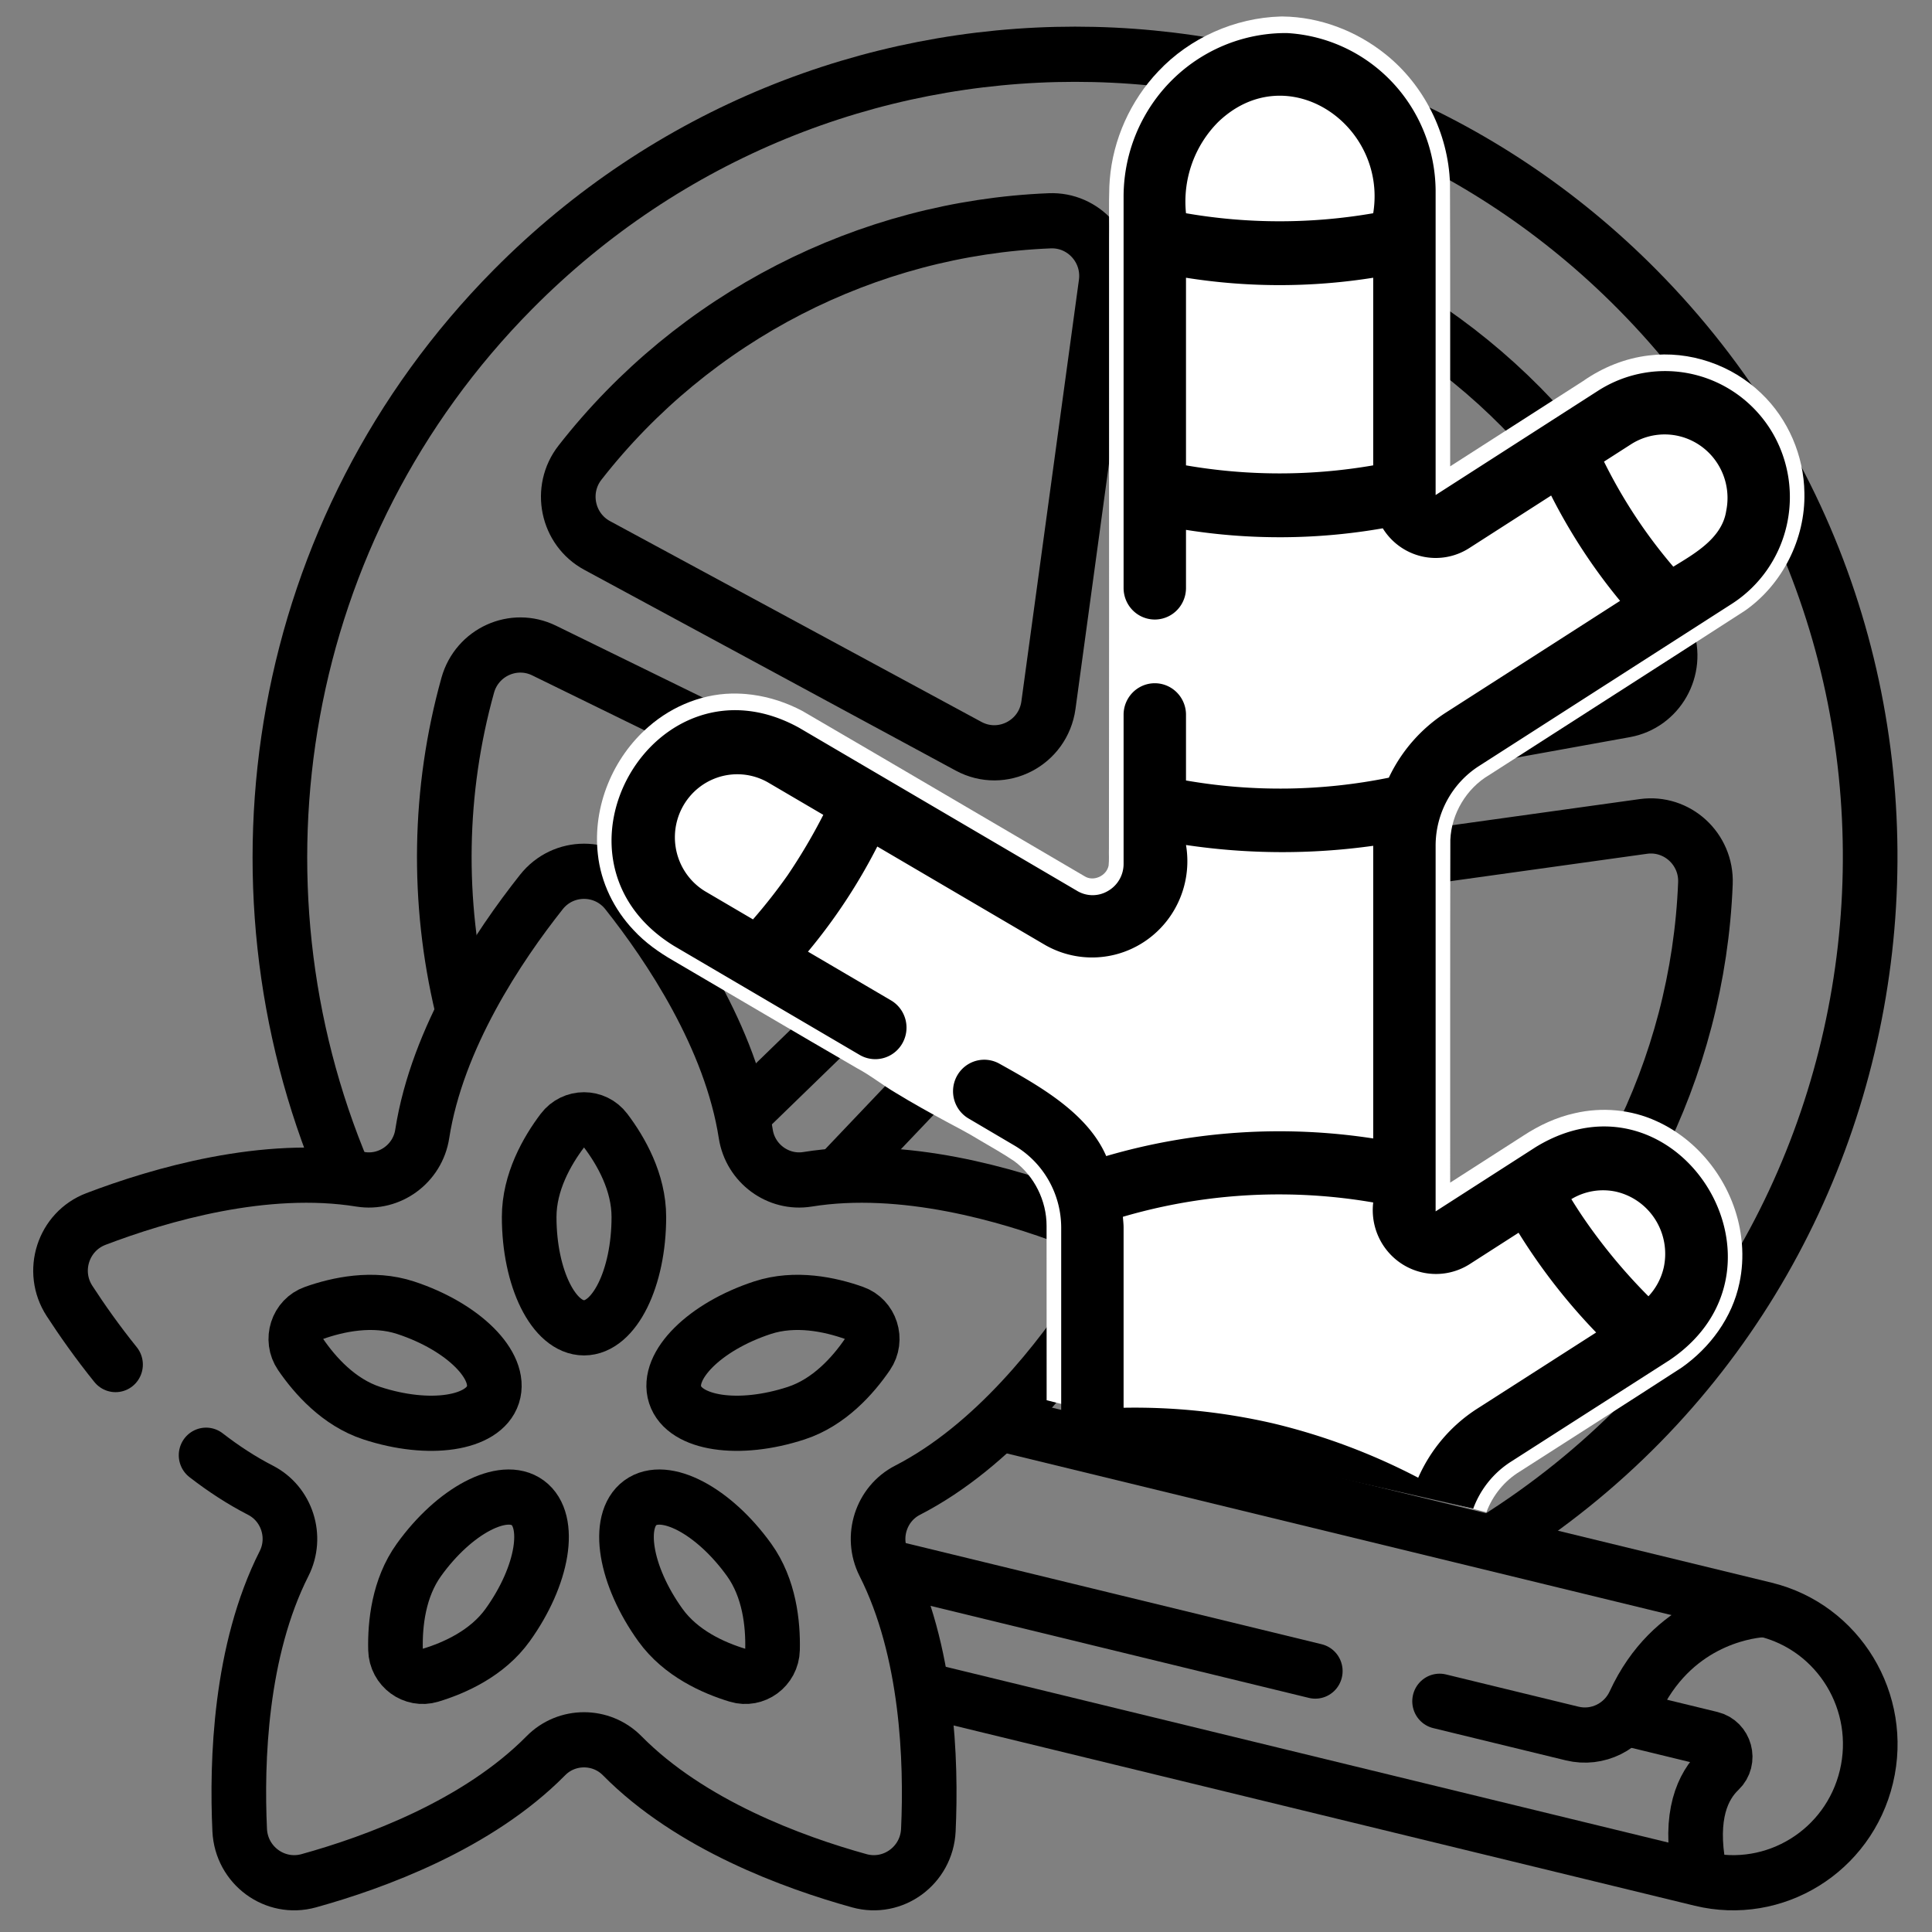
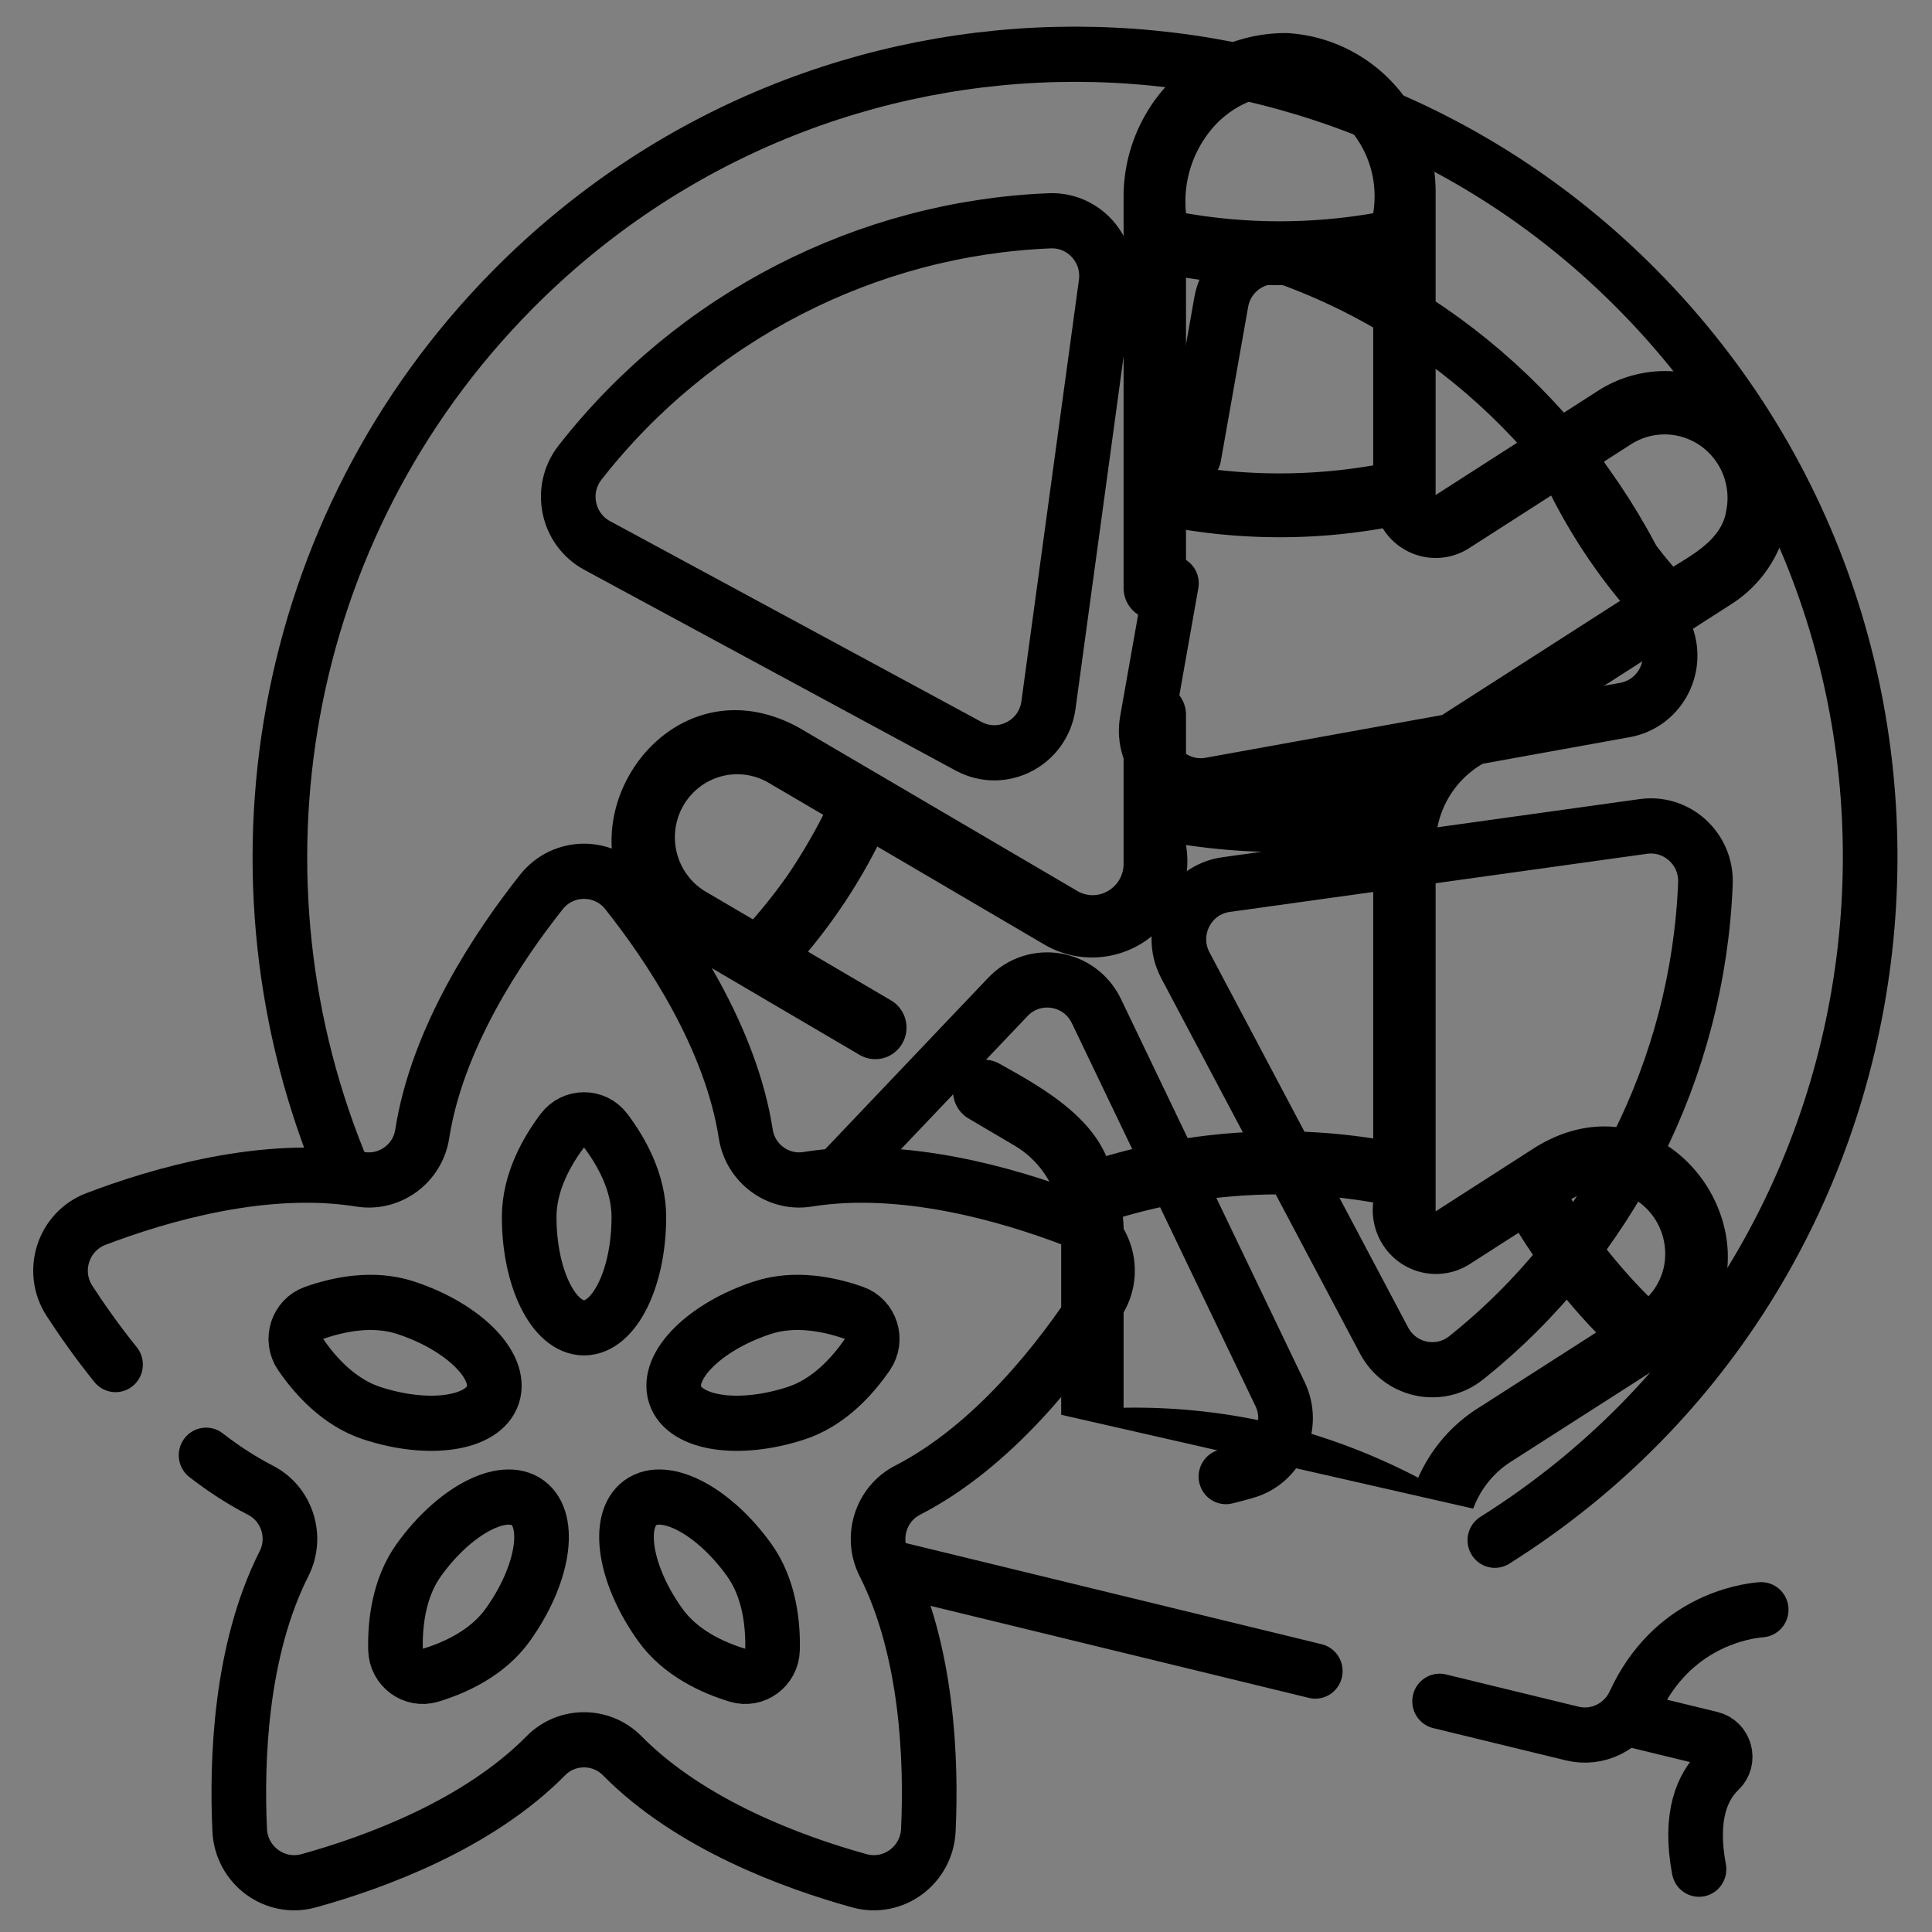
<svg xmlns="http://www.w3.org/2000/svg" xmlns:ns1="http://sodipodi.sourceforge.net/DTD/sodipodi-0.dtd" xmlns:ns2="http://www.inkscape.org/namespaces/inkscape" version="1.1" id="Capa_1" x="0px" y="0px" viewBox="0 0 511.943 511.943" style="enable-background:new 0 0 511.943 511.943;" xml:space="preserve" width="512" height="512" ns1:docname="spices (1).svg" ns2:version="1.3.2 (091e20e, 2023-11-25, custom)">
  <rect x="0" y="0" width="511.943" height="511.943" fill="#808080" stroke="none" />
  <defs id="defs15" />
  <ns1:namedview id="namedview15" pagecolor="#ffffff" bordercolor="#666666" borderopacity="1.0" ns2:showpageshadow="2" ns2:pageopacity="0.0" ns2:pagecheckerboard="0" ns2:deskcolor="#d1d1d1" ns2:zoom="0.59277344" ns2:cx="592.97529" ns2:cy="150.98517" ns2:window-width="1920" ns2:window-height="991" ns2:window-x="-9" ns2:window-y="-9" ns2:window-maximized="1" ns2:current-layer="Capa_1" />
  <g id="g15" transform="matrix(0.965,0,0,0.975,8.799,7.061)">
    <path style="fill:none;stroke:#000000;stroke-width:15;stroke-linecap:round;stroke-linejoin:round;stroke-miterlimit:10" d="M 85.245,311.645 C 51.266,232.064 66.748,136.395 131.69,71.453 c 85.27,-85.27 223.52,-85.27 308.8,0 99.247,99.259 80.443,265.513 -39.135,339.907" id="path1" />
    <path style="fill:none;stroke:#000000;stroke-width:15;stroke-linecap:round;stroke-linejoin:round;stroke-miterlimit:10" d="m 318.72,116.812 7.51,-41.99 c 1.65,-9.19 11.21,-14.67 19.97,-11.43 47.247,17.453 84.896,55.1 102.35,102.35 3.24,8.76 -2.24,18.32 -11.43,19.97 l -113.86,20.37 c -10.28,1.85 -19.25,-7.12 -17.4,-17.4 l 6.69,-37.4" id="path2" />
    <path style="fill:none;stroke:#000000;stroke-width:15;stroke-linecap:round;stroke-linejoin:round;stroke-miterlimit:10" d="m 442.132,217.365 -114.58,15.802 c -10.346,1.427 -16.104,12.727 -11.177,21.936 l 54.564,101.985 c 4.405,8.234 15.189,10.493 22.52,4.708 39.402,-31.096 63.706,-78.439 65.718,-128.979 0.372,-9.332 -7.794,-16.728 -17.045,-15.452 z" id="path3" />
    <path style="fill:none;stroke:#000000;stroke-width:15;stroke-linecap:round;stroke-linejoin:round;stroke-miterlimit:10" d="m 222.084,311.1 45.546,-47.398 c 7.24,-7.54 19.76,-5.55 24.32,3.85 l 50.43,104.09 c 4.07,8.4 -0.44,18.45 -9.43,20.98 -2.12,0.6 -3.283,0.926 -5.443,1.436" id="path4" />
-     <path style="fill:none;stroke:#000000;stroke-width:15;stroke-linecap:round;stroke-linejoin:round;stroke-miterlimit:10" d="m 117.729,266.441 c -6.896,-28.641 -6.492,-58.732 1.591,-87.449 2.53,-8.99 12.58,-13.5 20.98,-9.43 l 104.09,50.43 c 9.4,4.56 11.39,17.08 3.85,24.32 l -52.442,50.386" id="path5" />
    <path style="fill:none;stroke:#000000;stroke-width:15;stroke-linecap:round;stroke-linejoin:round;stroke-miterlimit:10" d="m 154.855,141.003 101.985,54.564 c 9.209,4.927 20.509,-0.831 21.936,-11.177 L 294.578,69.81 c 1.276,-9.251 -6.121,-17.417 -15.452,-17.045 -50.155,1.997 -97.644,26.013 -128.979,65.718 -5.785,7.331 -3.526,18.114 4.708,22.52 z" id="path6" />
-     <path style="fill:none;stroke:#000000;stroke-width:15;stroke-linecap:round;stroke-linejoin:round;stroke-miterlimit:10" d="m 267.028,379.973 208.572,50.21 c 20.21,4.87 32.65,25.2 27.79,45.42 -4.882,20.245 -25.225,32.634 -45.42,27.79 L 245.831,452.321" id="path7" />
    <path style="fill:none;stroke:#000000;stroke-width:15;stroke-linecap:round;stroke-linejoin:round;stroke-miterlimit:10" d="m 438.552,459.986 22.208,5.347 c 3.83,0.93 5.17,5.75 2.31,8.45 -4.657,4.383 -8.422,12.39 -5.654,26.98" id="path8" />
    <path style="fill:none;stroke:#000000;stroke-width:15;stroke-linecap:round;stroke-linejoin:round;stroke-miterlimit:10" d="m 386.18,455.122 36.38,8.76 c 7.026,1.697 14.127,-1.868 17.11,-8.26 10.24,-22 29.94,-24.98 34.82,-25.38" id="path9" />
    <line style="fill:none;stroke:#000000;stroke-width:15;stroke-linecap:round;stroke-linejoin:round;stroke-miterlimit:10" x1="352.05" y1="446.913" x2="236.12" y2="419.003" id="line9" />
    <path style="fill:none;stroke:#000000;stroke-width:15;stroke-linecap:round;stroke-linejoin:round;stroke-miterlimit:10" d="m 47.47,388.253 c 4.71,3.61 9.7,6.85 14.95,9.52 7.26,3.69 10.17,12.67 6.47,19.92 -12.08,23.63 -13.07,53.69 -12.19,72.44 0.45,9.6 9.68,16.31 18.95,13.77 18.09,-4.96 46.38,-15.19 65.13,-33.99 5.74,-5.76 15.19,-5.76 20.94,0 18.74,18.8 47.04,29.03 65.13,33.99 9.27,2.54 18.5,-4.17 18.95,-13.77 0.87,-18.75 -0.12,-48.81 -12.2,-72.44 -3.7,-7.25 -0.78,-16.23 6.47,-19.92 23.66,-12.02 42.14,-35.76 52.45,-51.44 5.29,-8.04 1.76,-18.88 -7.24,-22.28 -17.55,-6.62 -46.45,-14.98 -72.66,-10.79 -8.04,1.28 -15.68,-4.27 -16.95,-12.31 -4.11,-26.22 -20.99,-51.12 -32.71,-65.77 -6.01,-7.51 -17.41,-7.51 -23.42,0 -11.73,14.65 -28.6,39.55 -32.72,65.77 -1.26,8.04 -8.91,13.59 -16.94,12.31 -26.21,-4.19 -55.11,4.17 -72.66,10.79 -9,3.4 -12.53,14.24 -7.24,22.28 3.37,5.13 7.61,11.12 12.63,17.28" id="path10" />
    <path style="fill:none;stroke:#000000;stroke-width:15;stroke-linecap:round;stroke-linejoin:round;stroke-miterlimit:10" d="m 166.307,323.512 c 0,16.634 -6.742,30.118 -15.059,30.118 -8.317,0 -15.059,-13.484 -15.059,-30.118 0,-9.494 4.906,-17.962 9.118,-23.482 2.985,-3.913 8.898,-3.913 11.883,0 4.211,5.52 9.117,13.988 9.117,23.482 z" id="path11" />
    <path style="fill:none;stroke:#000000;stroke-width:15;stroke-linecap:round;stroke-linejoin:round;stroke-miterlimit:10" d="m 102.256,348.166 c 15.819,5.14 26.56,15.719 23.99,23.629 -2.57,7.91 -17.478,10.155 -33.297,5.015 -9.029,-2.934 -15.567,-10.216 -19.516,-15.928 -2.799,-4.048 -0.972,-9.671 3.672,-11.301 6.551,-2.3 16.121,-4.349 25.151,-1.415 z" id="path12" />
    <path style="fill:none;stroke:#000000;stroke-width:15;stroke-linecap:round;stroke-linejoin:round;stroke-miterlimit:10" d="m 105.91,416.701 c 9.777,-13.457 23.157,-20.403 29.886,-15.514 6.729,4.889 4.257,19.76 -5.52,33.217 -5.58,7.681 -14.527,11.648 -21.179,13.638 -4.715,1.411 -9.498,-2.065 -9.613,-6.984 -0.163,-6.941 0.846,-16.676 6.426,-24.357 z" id="path13" />
    <path style="fill:none;stroke:#000000;stroke-width:15;stroke-linecap:round;stroke-linejoin:round;stroke-miterlimit:10" d="m 172.22,434.404 c -9.777,-13.457 -12.248,-28.329 -5.52,-33.217 6.728,-4.888 20.109,2.058 29.886,15.514 5.58,7.681 6.589,17.415 6.426,24.357 -0.115,4.92 -4.899,8.395 -9.613,6.984 -6.652,-1.99 -15.598,-5.957 -21.179,-13.638 z" id="path14" />
    <path style="fill:none;stroke:#000000;stroke-width:15;stroke-linecap:round;stroke-linejoin:round;stroke-miterlimit:10" d="m 209.548,376.81 c -15.819,5.14 -30.727,2.895 -33.297,-5.015 -2.57,-7.91 8.171,-18.489 23.99,-23.629 9.029,-2.934 18.599,-0.885 25.151,1.415 4.643,1.63 6.471,7.253 3.672,11.301 -3.949,5.711 -10.487,12.994 -19.516,15.928 z" id="path15" />
  </g>
-   <path id="path16" style="fill:#ffffff;fill-opacity:1;stroke-width:8.31" d="m 339.351,4.373 c -12.123,0.354 -24.055,5.628 -32.418,14.523 -7.355,7.73 -12.026,18.035 -12.869,28.733 -0.033,0.41 -0.085,1.186 -0.109,1.734 -0.174,4.738 -0.024,9.48 -0.079,14.22 -0.015,33.61 0.003,67.22 0.007,100.83 -0.042,20.118 0.017,40.237 -0.036,60.355 -0.052,1.531 0.085,3.083 -0.087,4.6 -0.536,2.725 -4.003,4.326 -6.355,2.829 -24.947,-14.597 -49.839,-29.279 -74.817,-43.821 -4.122,-2.185 -8.618,-3.667 -13.236,-4.286 -0.388,-0.053 -1.137,-0.137 -1.664,-0.185 -0.779,-0.064 -1.504,-0.104 -2.196,-0.119 -8.612,-0.267 -17.149,3.097 -23.624,8.774 -9.49,8.189 -14.862,21.165 -13.454,33.748 0.789,7.559 4.301,14.701 9.49,20.167 3.022,3.273 6.674,5.867 10.511,8.071 16.213,9.476 32.368,19.058 48.619,28.47 3.621,1.92 6.828,4.523 10.361,6.595 4.345,2.662 8.812,5.132 13.248,7.533 2.945,1.586 5.924,3.109 8.773,4.869 3.114,1.86 6.304,3.604 9.307,5.645 5.341,3.923 8.608,10.502 8.599,17.165 9.7e-4,15.401 0.013,30.803 0.017,46.204 38.845,9.896 77.691,19.792 116.536,29.687 1.643,-4.472 4.807,-8.342 8.858,-10.799 14.298,-9.176 28.633,-18.294 42.887,-27.542 7.512,-5.282 13.396,-13.243 15.293,-22.377 0.735,-3.403 0.935,-6.916 0.659,-10.385 -0.039,-0.372 -0.1,-1.126 -0.171,-1.641 -1.611,-13.268 -10.367,-25.451 -22.481,-30.903 -6.726,-3.091 -14.448,-3.761 -21.634,-2.091 -4.857,1.069 -9.429,3.201 -13.588,5.925 -6.479,4.153 -12.951,8.319 -19.43,12.474 0.008,-30.283 -0.029,-60.566 0.043,-90.848 0.295,-6.965 4.294,-13.612 10.243,-17.136 22.584,-14.524 45.254,-28.986 67.819,-43.573 9.928,-6.929 16.049,-19.046 15.759,-31.234 -0.137,-9.848 -4.316,-19.574 -11.416,-26.338 -7.825,-7.579 -19.068,-11.419 -29.84,-10.052 -6.239,0.733 -12.226,3.165 -17.378,6.77 -11.753,7.525 -23.492,15.057 -35.231,22.605 -0.011,-25.004 0.037,-50.008 -0.05,-75.011 -0.447,-13.194 -6.853,-26.056 -17.131,-34.226 -7.694,-6.164 -17.397,-9.863 -27.244,-9.966 -0.165,0.003 -0.33,0.005 -0.495,0.008 z" />
+   <path id="path16" style="fill:#ffffff;fill-opacity:1;stroke-width:8.31" d="m 339.351,4.373 z" />
  <path id="path1-6" style="stroke-width:8.31" d="M 341.041,8.762 A 42.959,43.389 0 0 0 297.73,52.428 V 155.811 a 8.268,8.351 0 0 0 16.536,0 v -15.407 a 160.201,161.805 0 0 0 52.141,-0.413 16.536,16.702 0 0 0 22.902,5.251 l 21.715,-13.936 a 149.252,150.747 0 0 0 18.266,27.908 l -46.214,29.642 a 41.388,41.802 0 0 0 -15.066,17.216 146.586,148.054 0 0 1 -53.743,0.74 v -17.598 a 8.27,8.353 0 0 0 -16.536,0.002 v 39.583 a 8.151,8.233 0 0 1 -4.151,7.292 8.027,8.107 0 0 1 -8.235,-0.069 l -73.59,-43.173 c -38.173,-21.075 -70.487,34.764 -33.191,57.785 l 49.356,28.974 a 8.273,8.356 0 0 0 8.316,-14.444 l -22.139,-12.994 a 148.069,149.551 0 0 0 18.368,-27.857 l 44.547,26.136 a 25.258,25.511 0 0 0 37.256,-26.54 175.155,176.909 0 0 0 49.608,0.209 v 77.553 a 165.034,166.686 0 0 0 -70.752,4.667 c -4.956,-11.448 -17.82,-18.644 -28.272,-24.463 a 8.269,8.352 0 0 0 -8.331,14.427 l 12.313,7.257 a 25.006,25.257 0 0 1 12.362,21.688 v 49.639 l 109.183,24.871 a 24.791,25.039 0 0 1 9.841,-12.337 l 42.251,-27.063 c 36.226,-24.558 1.887,-79.214 -35.486,-56.432 l -26.573,17.067 v -96.871 a 24.778,25.026 0 0 1 11.546,-21.174 l 67.051,-43.011 a 33.186,33.518 0 0 0 10.625,-45.324 33.114,33.446 0 0 0 -46.113,-11.112 l -43.109,27.678 V 50.508 A 41.712,42.13 0 0 0 341.041,8.762 Z m -3.545,16.66 c 14.992,-1.12 29.227,13.518 26.379,31.083 a 146.954,148.425 0 0 1 -49.608,0 29.434,29.728 0 0 1 8.591,-24.237 c 4.561,-4.351 9.641,-6.473 14.638,-6.846 z m -23.23,48.173 a 159.749,161.348 0 0 0 49.608,0 v 49.717 a 146.95,148.422 0 0 1 -49.608,0 z m 127.357,41.529 a 16.665,16.832 0 0 1 15.784,20.267 v 0.002 c -1.087,7.224 -8.398,11.331 -14.011,14.77 A 133.031,134.363 0 0 1 425.029,122.318 l 7.357,-4.72 a 16.665,16.832 0 0 1 9.238,-2.474 z m -246.377,90.04 a 16.537,16.703 0 0 1 8.209,2.132 l 14.704,8.626 a 149.107,150.6 0 0 1 -9.464,16.015 143.785,145.225 0 0 1 -9.17,11.684 l -12.696,-7.452 a 16.537,16.703 0 0 1 8.416,-31.005 z m 226.92,110.453 a 16.397,16.561 0 0 1 6.157,0.177 v 0.002 a 16.725,16.893 0 0 1 12.549,20.015 16.308,16.471 0 0 1 -4.065,7.682 146.201,147.665 0 0 1 -16.476,-19.705 c -1.374,-1.971 -2.684,-3.978 -3.954,-6.041 a 16.397,16.561 0 0 1 5.789,-2.13 z m -80.508,0.902 a 148.431,149.917 0 0 1 22.216,2.113 16.751,16.918 0 0 0 25.434,16.422 l 13.084,-8.399 a 156.519,158.086 0 0 0 20.557,26.428 l -31.608,20.248 a 41.398,41.812 0 0 0 -15.543,18.24 167.798,169.478 0 0 0 -38.497,-14.412 164.871,166.521 0 0 0 -39.572,-4.132 v -47.775 c 0,-0.951 -0.122,-1.883 -0.187,-2.825 a 148.431,149.917 0 0 1 44.115,-5.906 z" />
</svg>